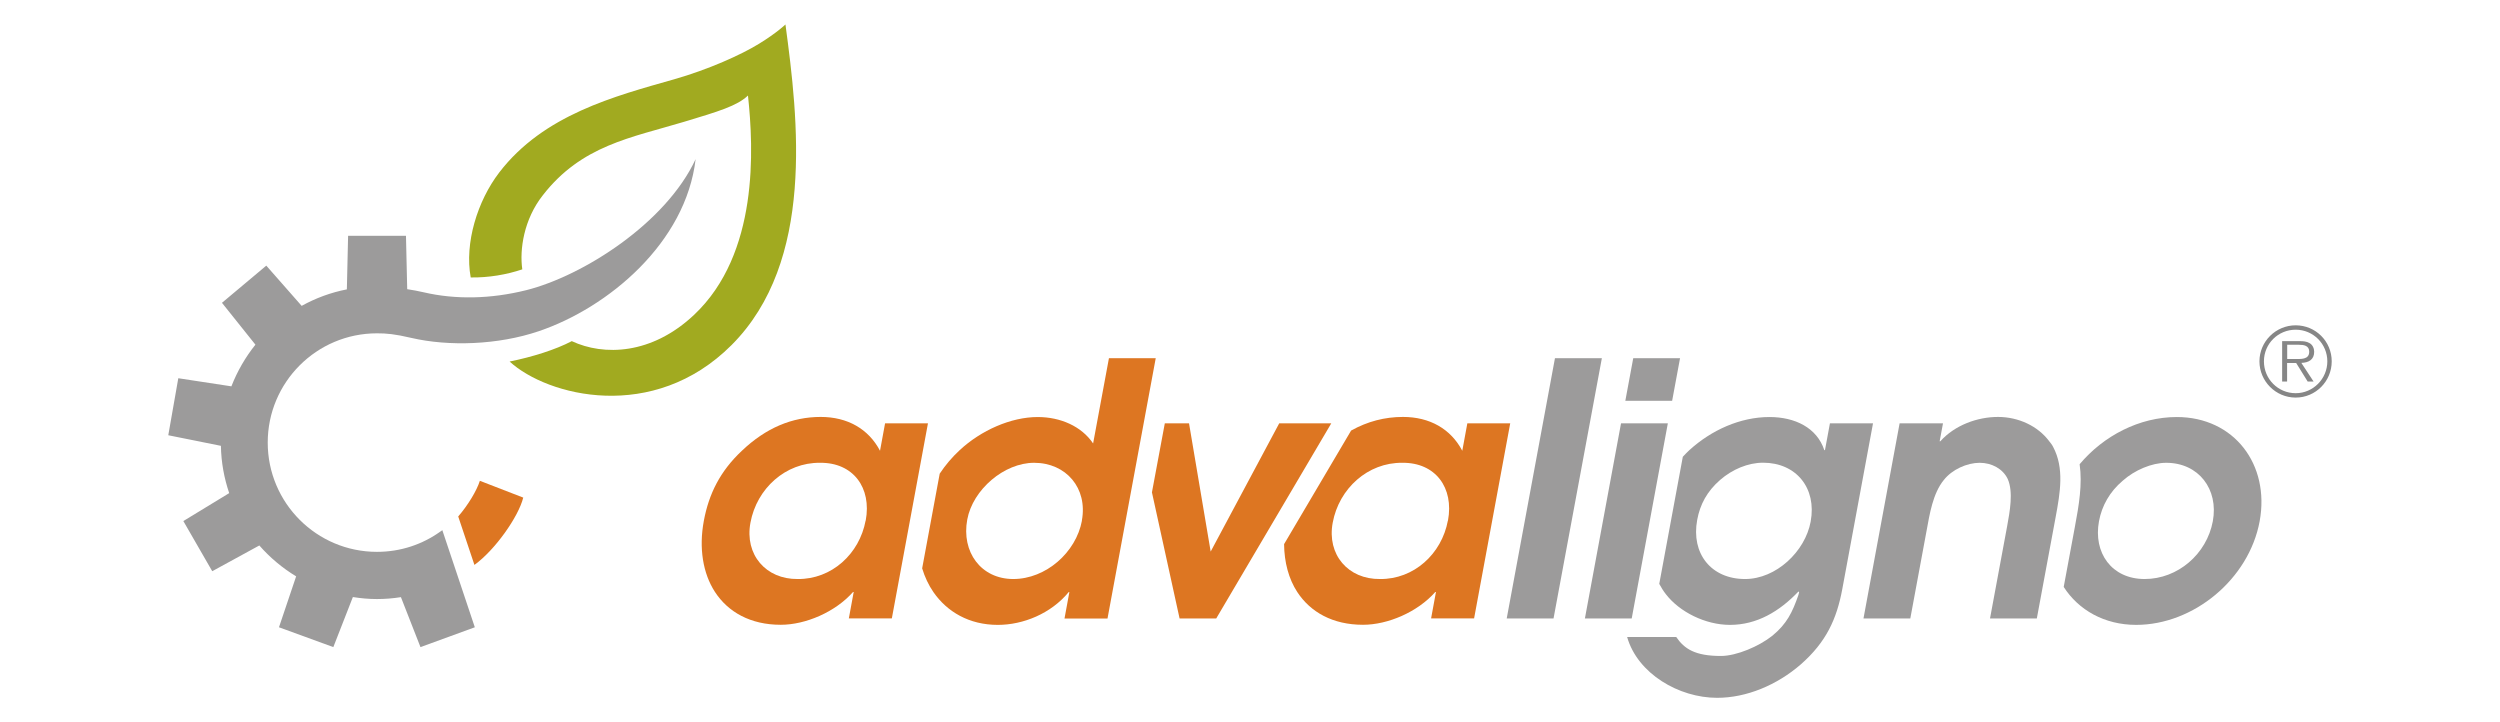
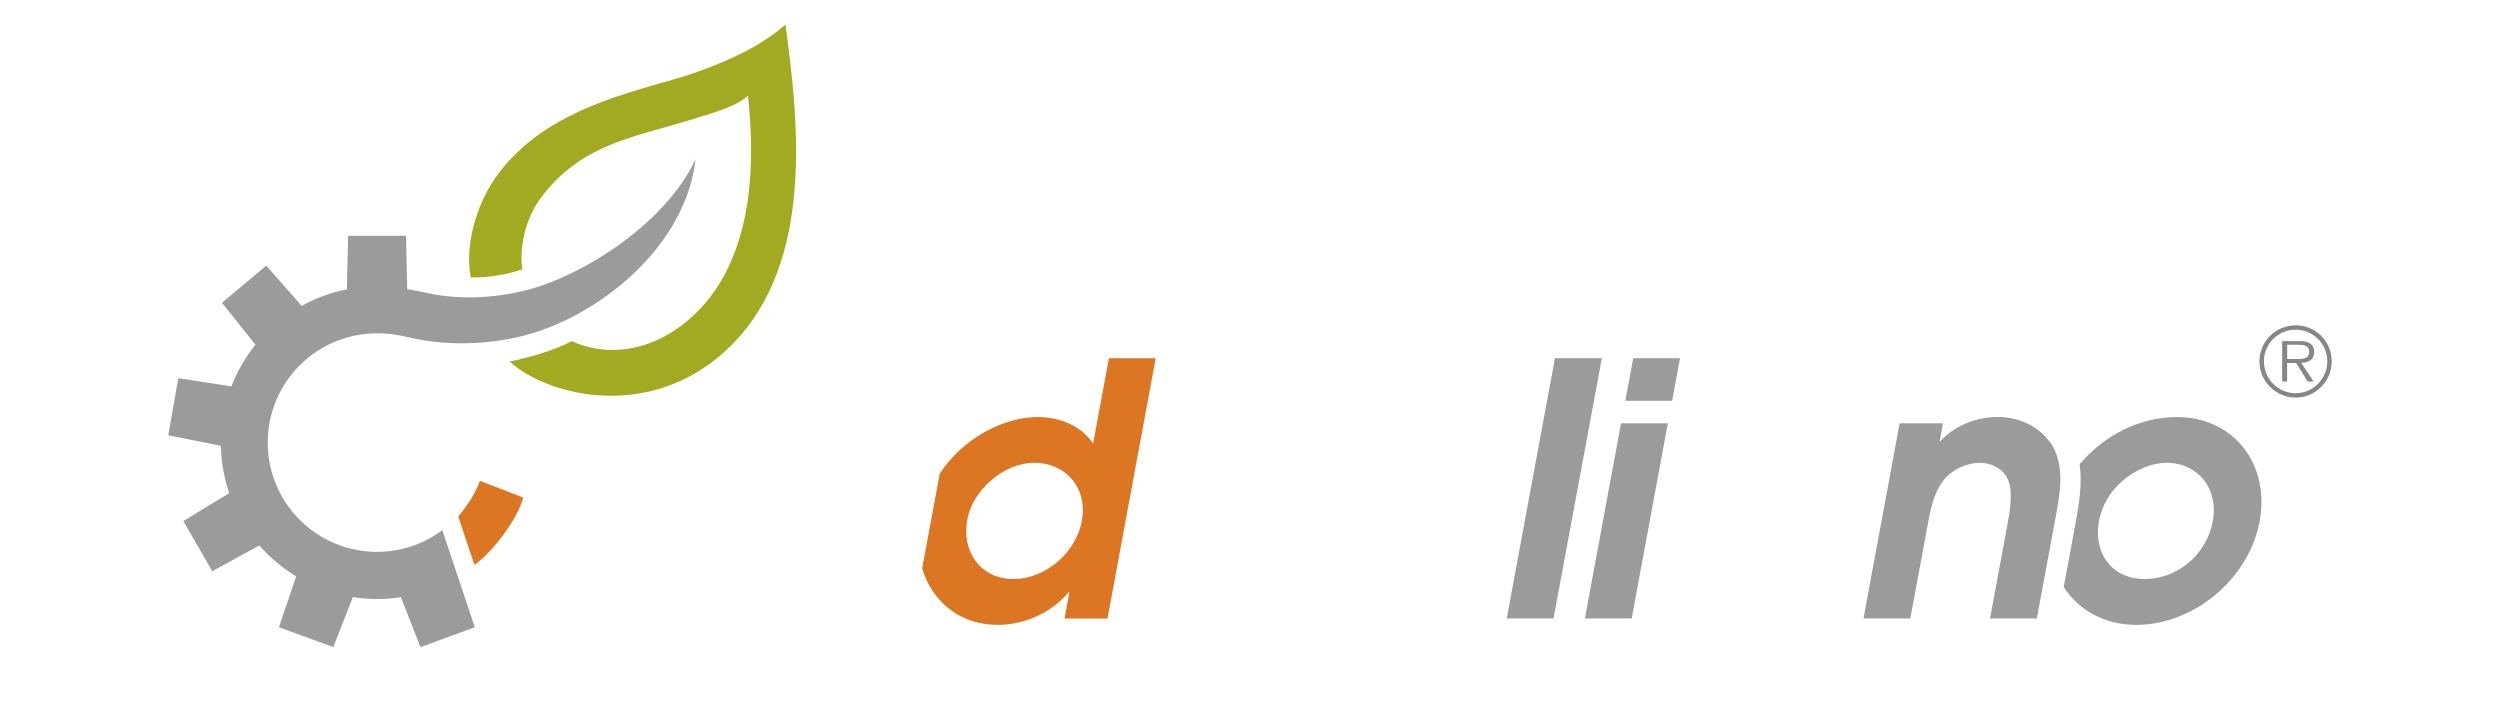
<svg xmlns="http://www.w3.org/2000/svg" id="Ebene_1" version="1.1" viewBox="0 0 262.21 75.74">
  <defs>
    <style>
      .st0 {
        fill: #a1aa20;
      }

      .st1 {
        fill: #dd7622;
      }

      .st2 {
        fill: #9c9b9b;
      }

      .st3 {
        fill: #868686;
      }
    </style>
  </defs>
  <g>
-     <path class="st1" d="M49.76,59.25c2.17-1.57,4.62-5.05,5.12-7.06l-4.55-1.76c-.33,1.04-1.25,2.56-2.27,3.74l1.7,5.08Z" />
+     <path class="st1" d="M49.76,59.25c2.17-1.57,4.62-5.05,5.12-7.06l-4.55-1.76c-.33,1.04-1.25,2.56-2.27,3.74l1.7,5.08" />
    <path class="st0" d="M82.39,2.56s-.89.87-2.78,2.03c-1.88,1.16-5.34,2.71-8.88,3.72-6.29,1.79-13.71,3.72-18.36,9.77-2.3,3-3.66,7.42-3,11.02,1.89.03,3.78-.3,5.41-.85-.3-2.08.16-5.25,2.16-7.78,4.06-5.22,9.23-6.02,14.79-7.69,3.62-1.09,5.58-1.67,6.72-2.76.6,5.58,1.14,16.59-5.64,22.99-4.45,4.2-9.48,4.34-12.84,2.77-1.71.9-4.15,1.66-6.52,2.14,3.98,3.64,15.07,6.48,23.27-1.72,8.78-8.78,7-23.71,5.66-33.64" />
    <path class="st2" d="M46.2,55.74c-1.87,1.35-4.17,2.14-6.66,2.14-6.33,0-11.46-5.13-11.46-11.46s5.13-11.46,11.46-11.46c1.01,0,1.84.07,3.6.48,3.92.91,9.08.75,13.36-.7,7.3-2.47,15.44-9.28,16.46-18.05-3.12,6.72-11.81,12.24-17.75,13.74-3.75.94-7.45,1-10.76.23-.55-.13-1.15-.24-1.74-.33l-.13-5.6h-6.07l-.13,5.62c-1.69.33-3.28.92-4.74,1.73l-3.71-4.22-4.65,3.9,3.51,4.39c-1.05,1.31-1.9,2.78-2.52,4.37l-5.57-.85-1.05,5.98,5.52,1.11c.03,1.74.34,3.4.87,4.96l-4.81,2.93,3.03,5.26,4.94-2.7c1.11,1.27,2.41,2.36,3.86,3.24l-1.8,5.34,5.7,2.08,2.05-5.25c.82.13,1.66.21,2.52.21s1.7-.07,2.52-.2l2.05,5.24,5.7-2.08-3.41-10.19s-.08.08-.2.15" />
    <path class="st2" d="M232.09,54.67c-.64,3.44-3.67,6.06-7.15,6.06s-5.4-2.77-4.79-6.06c.3-1.63,1.13-3.1,2.49-4.25,1.24-1.11,3.05-1.88,4.56-1.88,3.4,0,5.51,2.77,4.89,6.13M228.31,43.74c-3.91,0-7.67,1.95-10.19,4.95.3,2.08-.07,4.3-.5,6.58l-1.17,6.29c1.55,2.42,4.27,3.98,7.6,3.98,6.02,0,11.83-4.8,12.95-10.86,1.1-5.95-2.67-10.94-8.69-10.94" />
-     <path class="st2" d="M189.91,54.71c-.58,3.14-3.63,6.02-6.88,6.02-3.55,0-5.68-2.66-5.02-6.21.3-1.63,1.04-2.99,2.4-4.18,1.28-1.11,2.92-1.81,4.51-1.81,3.47,0,5.64,2.66,4.99,6.17M196.44,44.4h-4.51l-.52,2.81h-.07c-.78-2.36-3.09-3.47-5.75-3.47-3.07,0-6.09,1.37-8.4,3.47-.24.22-.47.46-.69.7l-2.47,13.33c.21.38.43.75.7,1.09,1.43,1.85,4.13,3.21,6.72,3.21,2.81,0,5.18-1.4,7.19-3.51l.06.1-.08.29c-.63,1.81-1.21,3.01-2.73,4.26-1.39,1.11-3.76,2.12-5.39,2.12-2.71,0-3.84-.74-4.69-1.99h-5.15c1.1,3.85,5.43,6.38,9.44,6.38,3.07,0,6.27-1.33,8.78-3.51,2.65-2.33,3.76-4.73,4.35-7.91l3.22-17.37Z" />
  </g>
  <path class="st2" d="M170.47,42.04h4.91l.83-4.47h-4.91l-.83,4.47ZM166.23,64.87h4.91l3.79-20.47h-4.91l-3.79,20.47Z" />
  <polygon class="st2" points="158.03 64.87 162.94 64.87 168.01 37.57 163.09 37.57 158.03 64.87" />
  <g>
    <path class="st2" d="M195.45,64.87h4.91l1.72-9.27c.3-1.63.64-3.84,1.79-5.25.87-1.11,2.44-1.81,3.77-1.81,1.26,0,2.43.63,2.94,1.7.6,1.37.22,3.4-.07,4.99l-1.79,9.64h4.91l1.97-10.61c.49-2.62.92-5.17-.26-7.39-.11-.22-.26-.41-.41-.59-1.18-1.59-3.22-2.55-5.37-2.55s-4.52.85-6.05,2.55h-.07l.35-1.88h-4.55l-3.79,20.47Z" />
-     <path class="st1" d="M151.86,54.6c-.65,3.51-3.58,6.17-7.12,6.13-3.33.04-5.59-2.55-4.96-5.91.66-3.58,3.68-6.32,7.3-6.28,3.48-.04,5.43,2.62,4.79,6.06M158.41,44.4h-4.51l-.53,2.88c-1.2-2.29-3.41-3.55-6.22-3.55-1.91,0-3.72.47-5.44,1.43l-7.03,11.91c.02,1.9.48,3.64,1.38,5.02,1.38,2.11,3.72,3.44,6.9,3.44,2.59,0,5.72-1.33,7.58-3.44h.07l-.51,2.77h4.51l3.79-20.47Z" />
  </g>
-   <polygon class="st1" points="139.63 44.4 134.17 44.4 126.98 57.85 124.71 44.4 122.17 44.4 120.82 51.64 123.72 64.87 127.56 64.87 139.63 44.4" />
  <g>
    <path class="st1" d="M113.48,54.6c-.62,3.36-3.8,6.13-7.2,6.13s-5.46-2.85-4.83-6.24c.58-3.14,3.87-5.95,7.01-5.95,3.36,0,5.64,2.66,5.01,6.06M121.22,37.57h-4.91l-1.66,8.94c-1.22-1.81-3.44-2.77-5.81-2.77-2.81,0-5.95,1.4-8.18,3.47-.81.75-1.51,1.58-2.1,2.47l-1.84,9.93c.27.9.67,1.75,1.18,2.49,1.43,2.07,3.76,3.44,6.75,3.44,2.66,0,5.58-1.18,7.44-3.44h.07l-.51,2.77h4.51l5.06-27.31Z" />
-     <path class="st1" d="M90.79,54.6c-.65,3.51-3.58,6.17-7.12,6.13-3.33.04-5.59-2.55-4.96-5.91.66-3.58,3.68-6.32,7.3-6.28,3.48-.04,5.43,2.62,4.79,6.06M97.34,44.4h-4.51l-.53,2.88c-1.2-2.29-3.41-3.55-6.22-3.55-2.99,0-5.75,1.15-8.27,3.55-2.28,2.14-3.46,4.51-3.99,7.35-.53,2.85-.1,5.51,1.17,7.46,1.38,2.11,3.72,3.44,6.9,3.44,2.59,0,5.72-1.33,7.58-3.44h.07l-.51,2.77h4.51l3.79-20.47Z" />
    <path class="st3" d="M239.89,37.66v-1.5h1.21c.53,0,1.1.08,1.1.73,0,.86-.92.76-1.52.76h-.79ZM241.38,38.06c.75-.02,1.34-.33,1.34-1.16,0-.36-.16-.73-.48-.91-.32-.19-.67-.21-1.03-.21h-1.85v4.24h.52v-1.95h.95l1.21,1.95h.62l-1.28-1.95ZM240.78,41.24c-1.85,0-3.33-1.49-3.33-3.34s1.49-3.32,3.33-3.32,3.32,1.49,3.32,3.32-1.49,3.34-3.32,3.34M240.78,41.7c2.09,0,3.78-1.7,3.78-3.8s-1.69-3.78-3.78-3.78-3.8,1.7-3.8,3.78,1.7,3.8,3.8,3.8" />
  </g>
</svg>